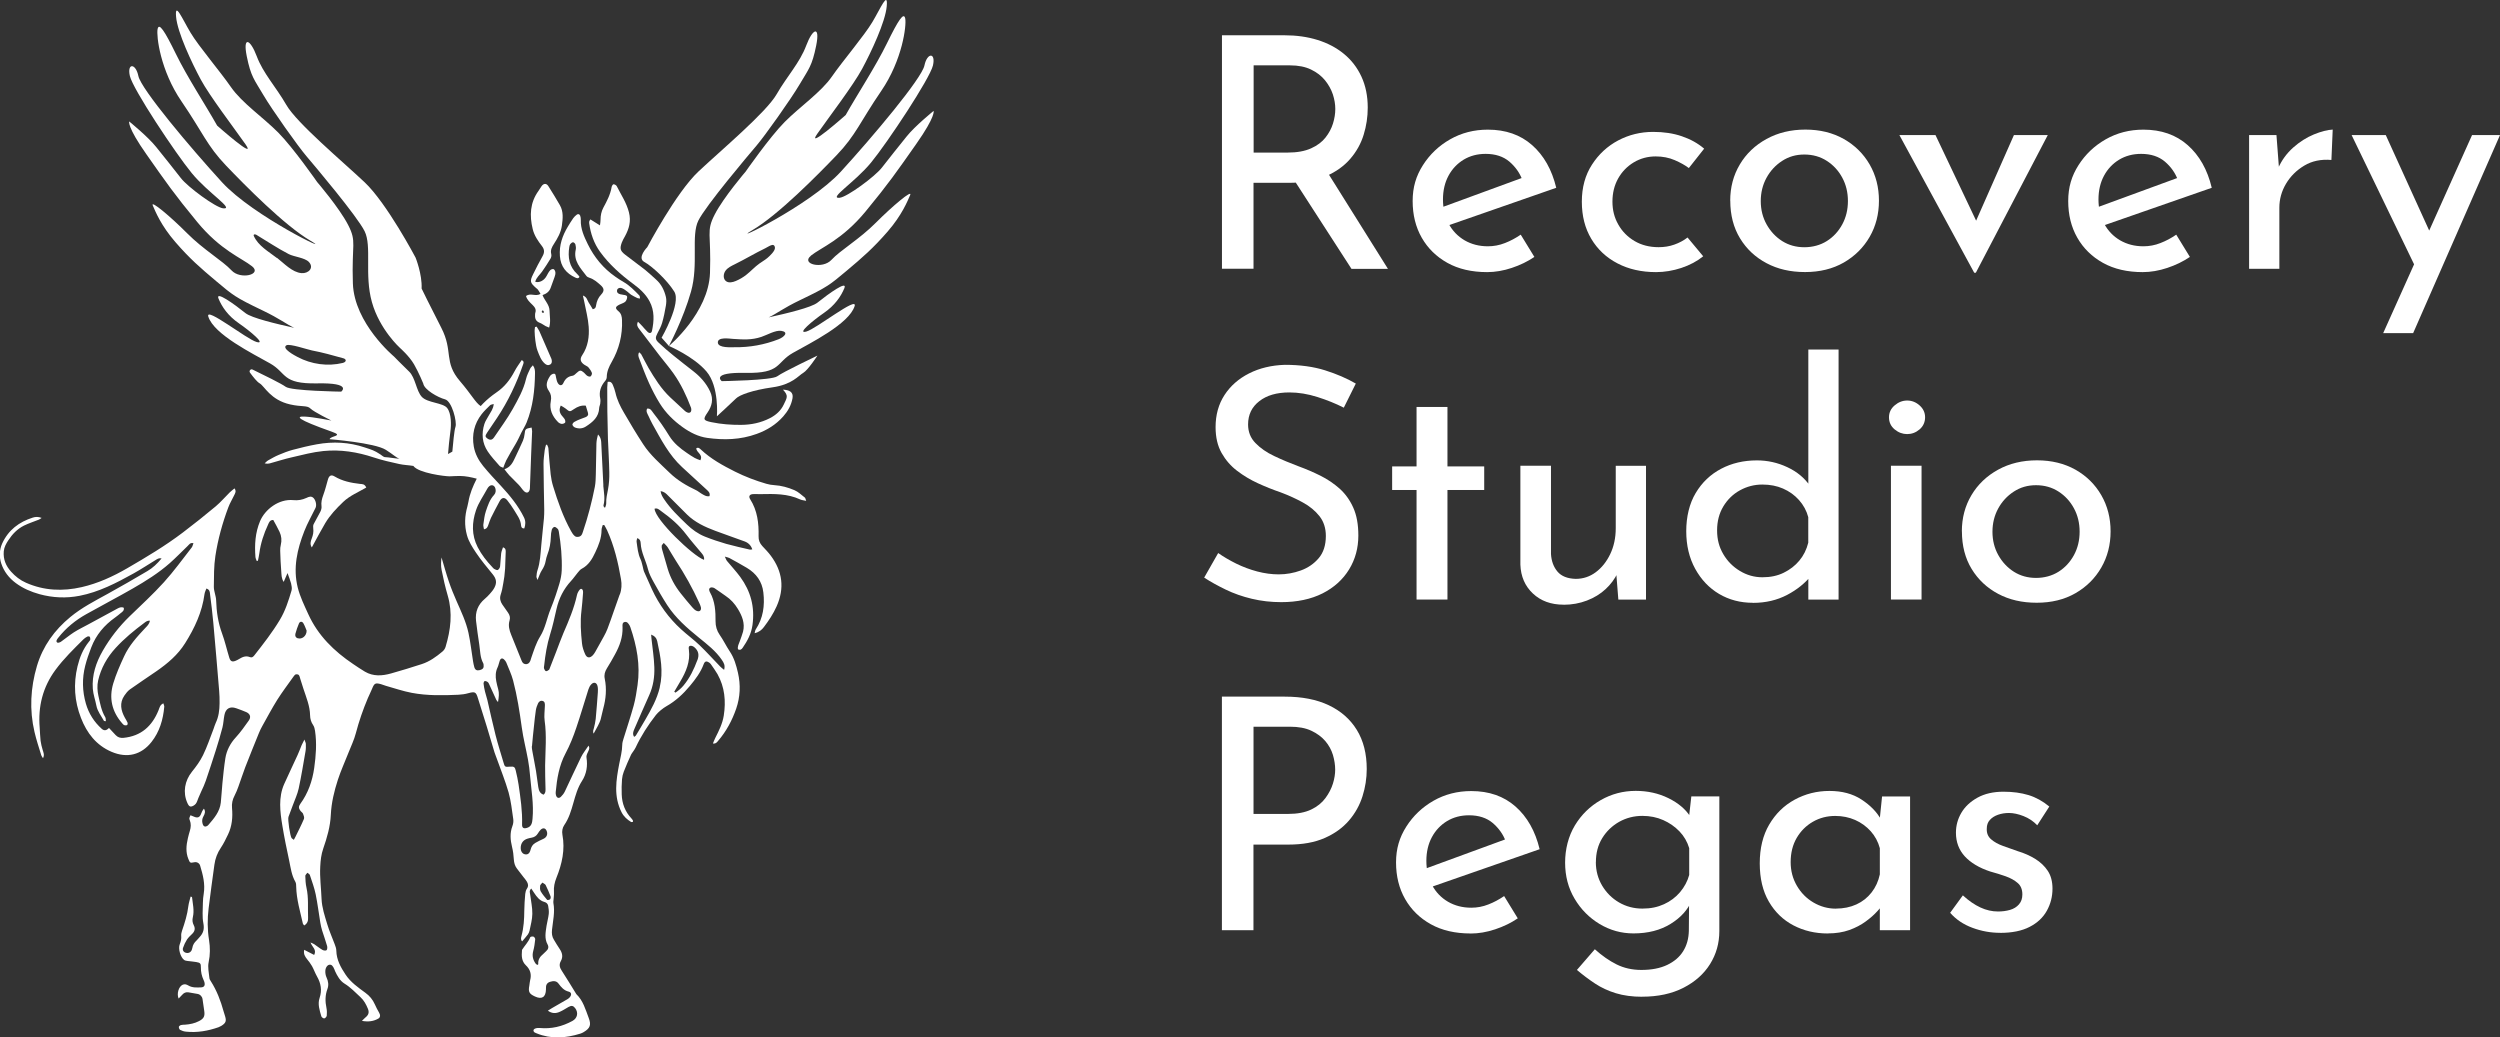
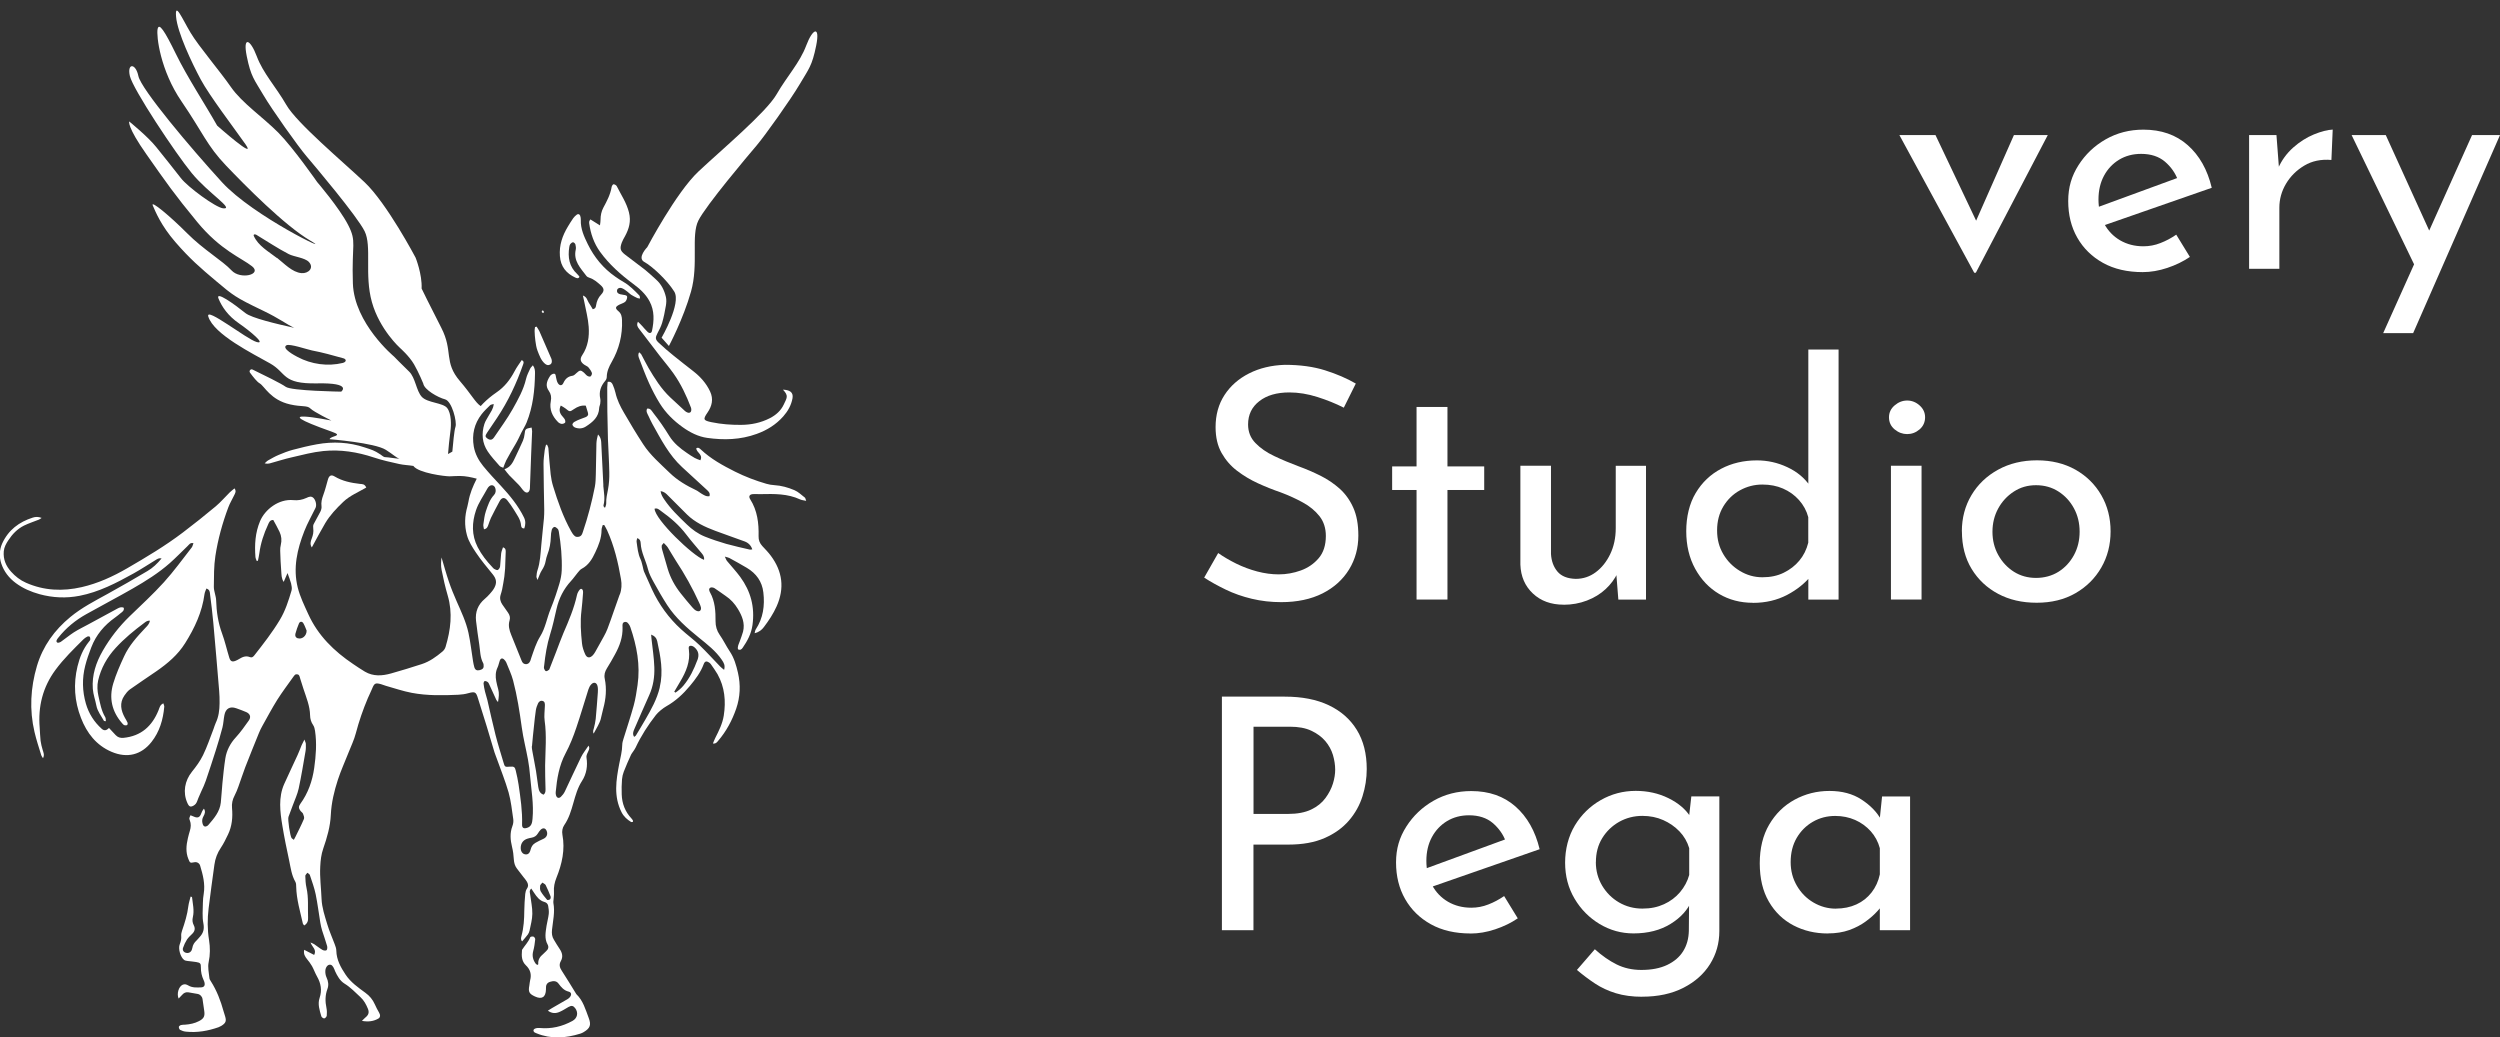
<svg xmlns="http://www.w3.org/2000/svg" id="Layer_2" viewBox="0 0 423.07 175.53">
  <rect x="0" y="0" width="423.07" height="175.53" fill="#333333" stroke="none" />
  <defs>
    <style>.cls-1{fill:none;}.cls-2{clip-path:url(#clippath-1);}.cls-3{clip-path:url(#clippath-3);}.cls-4{clip-path:url(#clippath-2);}.cls-5{fill:#fff;}.cls-6{clip-path:url(#clippath);}</style>
    <clipPath id="clippath">
-       <rect class="cls-1" width="423.07" height="175.53" />
-     </clipPath>
+       </clipPath>
    <clipPath id="clippath-1">
      <rect class="cls-1" width="423.07" height="175.53" />
    </clipPath>
    <clipPath id="clippath-2">
      <rect class="cls-1" width="423.07" height="175.53" />
    </clipPath>
    <clipPath id="clippath-3">
      <rect class="cls-1" width="423.07" height="175.53" />
    </clipPath>
  </defs>
  <g id="Layer_1-2">
    <g class="cls-6">
      <path class="cls-5" d="M224.47,28.88l10.41,16.62h-6.17l-10.63-16.46,6.39-.16ZM217.92,25.82c1.58,0,2.89-.24,3.94-.71,1.05-.47,1.86-1.08,2.45-1.83.59-.75,1.01-1.54,1.27-2.38.26-.84.39-1.66.39-2.46s-.14-1.62-.41-2.46c-.28-.84-.72-1.63-1.32-2.38-.61-.75-1.39-1.36-2.37-1.83-.97-.47-2.16-.71-3.55-.71h-6.17v14.76h5.78ZM217.37,5.97c2.02,0,3.88.26,5.59.79s3.19,1.31,4.46,2.35c1.27,1.04,2.26,2.32,2.97,3.85.71,1.53,1.07,3.28,1.07,5.25,0,1.57-.23,3.1-.69,4.59-.46,1.5-1.21,2.85-2.26,4.07-1.05,1.22-2.42,2.21-4.13,2.95-1.71.75-3.83,1.12-6.36,1.12h-5.89v14.54h-5.34V5.97h10.57Z" />
      <path class="cls-5" d="M251.67,46.05c-2.61,0-4.85-.52-6.72-1.56-1.87-1.04-3.32-2.46-4.35-4.26-1.03-1.8-1.54-3.87-1.54-6.21s.58-4.25,1.74-6.07c1.16-1.82,2.69-3.28,4.6-4.37,1.91-1.09,4.04-1.64,6.39-1.64,3.01,0,5.51.87,7.49,2.62,1.98,1.75,3.34,4.15,4.08,7.22l-18.83,6.56-1.21-3.01,15.36-5.63-1.05.77c-.44-1.2-1.18-2.24-2.2-3.12-1.03-.87-2.37-1.31-4.02-1.31-1.4,0-2.63.33-3.72.98-1.08.66-1.94,1.56-2.56,2.71-.62,1.15-.94,2.49-.94,4.02s.32,2.9.96,4.1,1.54,2.14,2.7,2.82c1.16.67,2.47,1.01,3.94,1.01.99,0,1.95-.18,2.89-.55.94-.36,1.82-.84,2.67-1.42l2.31,3.77c-1.14.77-2.41,1.39-3.83,1.86-1.41.47-2.8.71-4.16.71" />
      <path class="cls-5" d="M288.23,43.37c-1.03.84-2.26,1.49-3.69,1.97-1.43.47-2.86.71-4.29.71-2.46,0-4.64-.49-6.53-1.48-1.89-.98-3.37-2.37-4.43-4.15-1.07-1.79-1.6-3.88-1.6-6.29s.57-4.49,1.71-6.26c1.14-1.77,2.61-3.13,4.43-4.1,1.82-.96,3.79-1.45,5.92-1.45,1.8,0,3.42.24,4.87.74,1.45.49,2.71,1.19,3.77,2.1l-2.59,3.28c-.62-.47-1.42-.92-2.39-1.34s-2.05-.63-3.22-.63c-1.36,0-2.6.34-3.72,1.01-1.12.68-2,1.59-2.64,2.73-.64,1.15-.96,2.45-.96,3.91s.33,2.72.99,3.88c.66,1.17,1.58,2.1,2.75,2.79,1.17.69,2.53,1.04,4.07,1.04.95,0,1.84-.14,2.67-.44.83-.29,1.57-.69,2.23-1.2l2.64,3.17Z" />
      <path class="cls-5" d="M297.97,34.02c0,1.46.33,2.78.99,3.96.66,1.18,1.54,2.12,2.64,2.82,1.1.69,2.35,1.04,3.74,1.04s2.7-.35,3.8-1.04c1.1-.69,1.97-1.63,2.62-2.82.64-1.18.96-2.51.96-3.96s-.32-2.78-.96-3.96c-.64-1.18-1.51-2.13-2.62-2.84-1.1-.71-2.37-1.07-3.8-1.07s-2.65.36-3.77,1.09c-1.12.73-2,1.69-2.64,2.87-.64,1.18-.96,2.49-.96,3.91M292.8,33.96c0-2.26.54-4.3,1.62-6.12,1.08-1.82,2.59-3.26,4.52-4.32,1.93-1.06,4.12-1.59,6.58-1.59s4.62.53,6.5,1.59c1.87,1.06,3.33,2.5,4.38,4.32,1.05,1.82,1.57,3.86,1.57,6.12s-.52,4.3-1.57,6.12c-1.05,1.82-2.51,3.27-4.38,4.35-1.87,1.07-4.06,1.61-6.55,1.61s-4.64-.5-6.52-1.5c-1.89-1-3.39-2.4-4.49-4.21-1.1-1.8-1.65-3.93-1.65-6.37" />
    </g>
    <polygon class="cls-5" points="334.09 46.15 321.43 22.86 327.54 22.86 336.08 40.85 332.94 40.69 340.81 22.86 346.54 22.86 334.37 46.15 334.09 46.15" />
    <g class="cls-2">
      <path class="cls-5" d="M362.61,46.05c-2.61,0-4.85-.52-6.72-1.56-1.87-1.04-3.32-2.46-4.35-4.26-1.03-1.8-1.54-3.87-1.54-6.21s.58-4.25,1.74-6.07c1.16-1.82,2.69-3.28,4.6-4.37,1.91-1.09,4.04-1.64,6.39-1.64,3.01,0,5.51.87,7.49,2.62,1.98,1.75,3.34,4.15,4.07,7.22l-18.83,6.56-1.21-3.01,15.36-5.63-1.05.77c-.44-1.2-1.17-2.24-2.2-3.12-1.03-.87-2.37-1.31-4.02-1.31-1.4,0-2.63.33-3.72.98-1.08.66-1.94,1.56-2.56,2.71-.62,1.15-.94,2.49-.94,4.02s.32,2.9.96,4.1c.64,1.2,1.54,2.14,2.7,2.82,1.16.67,2.47,1.01,3.94,1.01.99,0,1.96-.18,2.89-.55.94-.36,1.83-.84,2.67-1.42l2.31,3.77c-1.14.77-2.41,1.39-3.83,1.86-1.41.47-2.8.71-4.16.71" />
      <path class="cls-5" d="M385.24,22.86l.5,6.56-.22-.93c.59-1.35,1.43-2.51,2.53-3.5,1.1-.98,2.28-1.73,3.52-2.24,1.25-.51,2.31-.78,3.19-.82l-.22,5.14c-1.76-.15-3.29.17-4.6.96-1.3.78-2.33,1.8-3.08,3.06-.75,1.26-1.13,2.62-1.13,4.07v10.33h-5.12v-22.63h4.62Z" />
    </g>
    <polygon class="cls-5" points="418.34 22.86 411.09 39.02 403.74 22.86 397.96 22.86 408.53 44.73 403.3 56.38 408.37 56.38 423.07 22.86 418.34 22.86" />
    <g class="cls-4">
      <path class="cls-5" d="M227.39,68.98c-1.36-.69-2.85-1.29-4.46-1.8-1.61-.51-3.19-.77-4.73-.77-2.13,0-3.83.49-5.09,1.48-1.27.98-1.9,2.3-1.9,3.94,0,1.24.41,2.29,1.24,3.14.83.86,1.89,1.6,3.19,2.21,1.3.62,2.69,1.2,4.16,1.75,1.21.44,2.42.96,3.63,1.56,1.21.6,2.3,1.34,3.28,2.21.97.88,1.74,1.95,2.31,3.23.57,1.28.85,2.84.85,4.7,0,2.11-.52,4.03-1.57,5.74-1.05,1.71-2.54,3.06-4.49,4.05-1.95.98-4.28,1.48-6.99,1.48-1.73,0-3.39-.19-4.98-.57-1.6-.38-3.07-.9-4.43-1.56s-2.57-1.33-3.63-2.02l2.37-4.16c.88.62,1.89,1.21,3.03,1.78,1.14.56,2.33,1.01,3.58,1.34,1.25.33,2.46.49,3.63.49,1.28,0,2.53-.22,3.74-.66,1.21-.44,2.22-1.13,3.03-2.08.81-.95,1.21-2.21,1.21-3.77,0-1.31-.36-2.42-1.07-3.33-.72-.91-1.65-1.69-2.81-2.32-1.16-.64-2.41-1.21-3.77-1.72-1.29-.44-2.56-.95-3.83-1.53-1.27-.58-2.44-1.28-3.52-2.1-1.08-.82-1.96-1.83-2.64-3.03-.68-1.2-1.02-2.66-1.02-4.37,0-2.08.5-3.89,1.51-5.44,1.01-1.55,2.4-2.77,4.16-3.66,1.76-.89,3.78-1.38,6.06-1.45,2.57,0,4.84.31,6.8.93,1.96.62,3.7,1.37,5.2,2.24l-2.04,4.1Z" />
    </g>
    <polygon class="cls-5" points="239.72 68.87 244.95 68.87 244.95 78.93 251.17 78.93 251.17 82.92 244.95 82.92 244.95 101.46 239.72 101.46 239.72 82.92 235.59 82.92 235.59 78.93 239.72 78.93 239.72 68.87" />
    <g class="cls-3">
      <path class="cls-5" d="M264.61,102.33c-2.13,0-3.86-.63-5.2-1.89-1.34-1.26-2.05-2.89-2.12-4.89v-16.73h5.18v14.93c.07,1.2.44,2.2,1.1,2.98.66.78,1.69,1.19,3.08,1.23,1.25,0,2.38-.37,3.39-1.12,1.01-.75,1.83-1.77,2.45-3.06.62-1.29.94-2.76.94-4.4v-10.55h5.12v22.64h-4.68l-.44-5.58.33,1.04c-.48,1.02-1.16,1.94-2.04,2.76s-1.94,1.47-3.17,1.94c-1.23.47-2.54.71-3.94.71" />
      <path class="cls-5" d="M298.25,97.69c1.36,0,2.56-.25,3.61-.77,1.04-.51,1.93-1.19,2.64-2.05.72-.86,1.22-1.87,1.51-3.03v-4.32c-.29-1.09-.82-2.06-1.57-2.9-.75-.84-1.65-1.48-2.7-1.94-1.05-.46-2.21-.68-3.5-.68-1.36,0-2.62.33-3.8.98s-2.11,1.57-2.81,2.73c-.7,1.17-1.05,2.51-1.05,4.05s.35,2.83,1.05,4.02c.7,1.19,1.63,2.13,2.81,2.84,1.17.71,2.44,1.07,3.8,1.07M296.65,102.01c-2.13,0-4.04-.5-5.73-1.5-1.69-1-3.04-2.42-4.05-4.26-1.01-1.84-1.51-3.96-1.51-6.37s.53-4.67,1.6-6.45c1.07-1.79,2.5-3.15,4.3-4.1,1.8-.95,3.82-1.42,6.06-1.42,1.8,0,3.51.38,5.15,1.15,1.63.76,2.91,1.82,3.83,3.17l-.28,1.8v-24.88h5.12v42.32h-5.12v-5.63l.61,1.42c-1.1,1.39-2.51,2.53-4.21,3.42-1.71.89-3.62,1.34-5.75,1.34" />
      <path class="cls-5" d="M320,78.82h5.18v22.64h-5.18v-22.64ZM319.67,70.62c0-.8.32-1.48.96-2.02.64-.55,1.35-.82,2.12-.82s1.47.27,2.09.82c.62.55.94,1.22.94,2.02s-.31,1.52-.94,2.05c-.62.53-1.32.79-2.09.79s-1.48-.26-2.12-.79c-.64-.53-.96-1.21-.96-2.05" />
      <path class="cls-5" d="M337.18,89.98c0,1.46.33,2.78.99,3.96.66,1.18,1.54,2.12,2.64,2.82,1.1.69,2.35,1.04,3.74,1.04s2.7-.35,3.8-1.04c1.1-.69,1.97-1.63,2.62-2.82.64-1.18.96-2.51.96-3.96s-.32-2.78-.96-3.96c-.64-1.18-1.51-2.13-2.62-2.84-1.1-.71-2.37-1.07-3.8-1.07s-2.65.36-3.77,1.09c-1.12.73-2,1.69-2.64,2.87-.64,1.18-.96,2.49-.96,3.91M332,89.92c0-2.26.54-4.3,1.62-6.12,1.08-1.82,2.59-3.26,4.52-4.32,1.93-1.06,4.12-1.58,6.58-1.58s4.62.53,6.5,1.58c1.87,1.06,3.33,2.5,4.38,4.32,1.05,1.82,1.57,3.86,1.57,6.12s-.52,4.3-1.57,6.12c-1.05,1.82-2.5,3.27-4.38,4.35s-4.06,1.61-6.55,1.61-4.64-.5-6.52-1.5c-1.89-1-3.39-2.41-4.49-4.21-1.1-1.8-1.65-3.93-1.65-6.37" />
      <path class="cls-5" d="M217.97,137.74c1.58,0,2.88-.25,3.91-.74,1.03-.49,1.83-1.14,2.42-1.94.59-.8,1.01-1.62,1.27-2.46.26-.84.38-1.62.38-2.35,0-.8-.13-1.63-.38-2.49-.26-.86-.69-1.64-1.29-2.35-.61-.71-1.39-1.29-2.37-1.75-.97-.46-2.18-.68-3.61-.68h-6.17v14.76h5.84ZM217.42,117.89c2.9,0,5.38.48,7.43,1.45s3.64,2.36,4.76,4.18c1.12,1.82,1.68,4.03,1.68,6.62,0,1.57-.24,3.11-.72,4.62-.48,1.51-1.24,2.88-2.29,4.1-1.05,1.22-2.41,2.21-4.1,2.95-1.69.75-3.74,1.12-6.17,1.12h-5.89v14.49h-5.34v-39.53h10.63Z" />
      <path class="cls-5" d="M248.86,157.97c-2.61,0-4.85-.52-6.72-1.56-1.87-1.04-3.32-2.46-4.35-4.26-1.03-1.8-1.54-3.87-1.54-6.2s.58-4.25,1.74-6.07c1.16-1.82,2.69-3.28,4.6-4.37,1.91-1.09,4.04-1.64,6.39-1.64,3.01,0,5.51.87,7.49,2.62,1.98,1.75,3.34,4.15,4.08,7.22l-18.83,6.56-1.21-3.01,15.36-5.63-1.05.77c-.44-1.2-1.18-2.24-2.2-3.12-1.03-.87-2.37-1.31-4.02-1.31-1.4,0-2.63.33-3.72.98-1.08.66-1.94,1.56-2.56,2.71-.62,1.15-.94,2.49-.94,4.02s.32,2.9.96,4.1,1.54,2.14,2.7,2.82c1.16.67,2.47,1.01,3.94,1.01.99,0,1.95-.18,2.89-.55.94-.36,1.82-.84,2.67-1.42l2.31,3.77c-1.14.77-2.41,1.39-3.83,1.86-1.41.47-2.8.71-4.16.71" />
      <path class="cls-5" d="M270.06,145.89c0,1.46.36,2.79,1.07,3.99.72,1.2,1.67,2.15,2.86,2.84,1.19.69,2.51,1.04,3.94,1.04s2.58-.25,3.66-.74c1.08-.49,1.99-1.18,2.73-2.05.73-.87,1.25-1.84,1.54-2.9v-4.54c-.33-1.09-.88-2.04-1.65-2.84s-1.69-1.44-2.75-1.91c-1.06-.47-2.24-.71-3.52-.71-1.43,0-2.74.34-3.94,1.01-1.19.68-2.15,1.6-2.86,2.76-.72,1.17-1.07,2.52-1.07,4.05M277.93,168.68c-1.69,0-3.18-.2-4.49-.6-1.3-.4-2.48-.95-3.52-1.64-1.05-.69-2.07-1.46-3.06-2.3l3.03-3.5c1.21,1.09,2.44,1.95,3.69,2.57,1.25.62,2.64.93,4.18.93,1.73,0,3.18-.28,4.38-.85,1.19-.57,2.09-1.34,2.7-2.32.61-.98.93-2.13.96-3.44l.05-6.12.44.98c-.66,1.57-1.85,2.89-3.58,3.96-1.73,1.07-3.82,1.61-6.28,1.61-2.06,0-3.96-.53-5.73-1.59-1.76-1.06-3.18-2.49-4.24-4.29-1.07-1.8-1.6-3.84-1.6-6.1s.55-4.46,1.65-6.29c1.1-1.82,2.56-3.25,4.38-4.29,1.82-1.04,3.79-1.56,5.92-1.56,2.02,0,3.86.41,5.53,1.23,1.67.82,2.91,1.87,3.72,3.14l-.33.93.49-4.37h4.74v22.8c0,2.04-.52,3.9-1.57,5.58-1.05,1.68-2.55,3.01-4.52,4.02-1.96,1-4.29,1.5-6.96,1.5" />
      <path class="cls-5" d="M310.69,153.76c1.28,0,2.44-.24,3.47-.71,1.03-.47,1.88-1.15,2.56-2.02.68-.87,1.15-1.89,1.4-3.06v-4.43c-.29-1.09-.81-2.05-1.54-2.87-.74-.82-1.62-1.46-2.64-1.91-1.03-.45-2.15-.68-3.36-.68-1.39,0-2.66.33-3.8.99-1.14.66-2.05,1.57-2.73,2.73-.68,1.17-1.02,2.53-1.02,4.1,0,1.46.35,2.79,1.05,3.99.7,1.2,1.63,2.15,2.81,2.84,1.18.69,2.44,1.04,3.8,1.04M309.31,157.97c-2.13,0-4.07-.46-5.81-1.37-1.74-.91-3.13-2.25-4.16-4.02-1.03-1.77-1.54-3.93-1.54-6.48s.53-4.74,1.6-6.56c1.07-1.82,2.5-3.23,4.3-4.21,1.8-.98,3.76-1.48,5.89-1.48s3.94.48,5.42,1.45c1.49.97,2.6,2.1,3.33,3.42l-.33.82.49-4.76h4.74v22.64h-5.12v-5.9l.61,1.31c-.18.36-.53.83-1.05,1.39-.51.57-1.16,1.14-1.95,1.72-.79.58-1.72,1.07-2.78,1.45-1.07.38-2.28.57-3.63.57" />
-       <path class="cls-5" d="M338.5,157.86c-1.62,0-3.18-.28-4.71-.85-1.52-.56-2.78-1.41-3.77-2.54l2.15-2.95c.99.91,1.98,1.59,2.97,2.05.99.46,1.98.68,2.97.68.73,0,1.41-.09,2.04-.27.62-.18,1.13-.49,1.51-.93.39-.44.58-1,.58-1.69,0-.84-.27-1.49-.8-1.94-.53-.46-1.2-.83-2.01-1.12-.81-.29-1.69-.56-2.64-.82-1.87-.62-3.3-1.48-4.3-2.57-.99-1.09-1.49-2.42-1.49-3.99,0-1.2.3-2.32.91-3.36.61-1.04,1.51-1.89,2.73-2.57,1.21-.67,2.68-1.01,4.4-1.01,1.58,0,2.99.19,4.24.57,1.25.38,2.42,1.03,3.52,1.94l-2.04,3.17c-.66-.69-1.44-1.21-2.34-1.56-.9-.35-1.72-.52-2.45-.52-.66,0-1.28.1-1.85.3-.57.2-1.03.49-1.38.88-.35.38-.52.87-.52,1.45-.04.77.21,1.38.74,1.83.53.46,1.2.83,2.01,1.12.81.29,1.63.58,2.48.88,1.1.33,2.09.77,2.97,1.31.88.55,1.59,1.22,2.12,2.02.53.8.8,1.81.8,3.01,0,1.35-.32,2.6-.96,3.75-.64,1.15-1.61,2.06-2.92,2.73-1.3.67-2.96,1.01-4.98,1.01" />
      <path class="cls-5" d="M99.93,37.14c.51.32.98.61,1.6,1,.05-.43.11-.7.1-.97,0-.72.14-1.4.48-2.04.6-1.11,1.19-2.22,1.4-3.5.03-.17.22-.46.32-.45.19.01.46.16.54.32.73,1.46,1.66,2.81,2.07,4.45.38,1.51.01,2.77-.68,4.04-.2.36-.41.71-.55,1.1-.34.98-.25,1.35.56,1.99,1.13.89,2.3,1.71,3.42,2.6.64.51,1.23,1.09,1.84,1.63.89.79,1.39,1.81,1.66,2.94.11.47.08.99,0,1.47-.17.98-.36,1.97-.64,2.92-.18.61-.49,1.19-.79,1.76-.37.72-.39,1.02.18,1.57.8.77,1.66,1.49,2.52,2.19,1.11.91,2.25,1.78,3.38,2.67,1.19.93,2.18,2.03,2.83,3.42.61,1.3.31,2.48-.44,3.57-.8,1.16-.71,1.34.7,1.63,1.64.34,3.29.46,4.96.45,1.73-.01,3.37-.35,4.91-1.14,1.01-.52,1.85-1.26,2.34-2.31.54-1.16.85-1.46-.14-2.51,1.1.05,1.79.4,1.62,1.44-.21,1.2-.8,2.22-1.58,3.1-1.23,1.38-2.73,2.32-4.49,2.95-2.75,1-5.56,1.07-8.38.67-1.5-.21-2.9-.92-4.14-1.81-1.54-1.1-2.88-2.42-3.88-4.03-.68-1.09-1.27-2.25-1.81-3.42-.62-1.36-1.13-2.77-1.67-4.16-.12-.31-.25-.65-.01-1.07.16.16.31.25.38.39.41.74.77,1.52,1.2,2.25,1.06,1.8,2.16,3.56,3.7,5.01.75.7,1.5,1.4,2.26,2.09.13.12.25.25.4.34.26.16.6.27.8,0,.12-.16.11-.51.03-.72-.77-2.03-1.7-4-2.96-5.78-.71-1-1.51-1.94-2.27-2.91-1.18-1.53-2.36-3.07-3.53-4.61-.24-.31-.5-.65-.21-1.23.27.27.5.48.7.71.32.34.61.72.95,1.03.33.29.65.21.73-.2.35-1.69.45-3.36-.41-4.98-.67-1.26-1.69-2.16-2.8-2.98-2.1-1.56-4.05-3.29-5.59-5.42-1.03-1.43-1.59-3.06-1.83-4.81-.02-.11,0-.23.02-.35,0-.05.06-.1.18-.31" />
      <path class="cls-5" d="M99.14,68.65c-.76-.09-1.39.16-1.99.57-.74.51-.75.48-1.43-.08-.23-.19-.51-.32-.82-.51-.32.67-.22,1.18.14,1.66.18.24.4.44.54.69.08.16.13.46.04.55-.13.14-.4.22-.6.2-.21-.03-.45-.16-.6-.32-.96-.97-1.48-2.13-1.21-3.51.13-.67.04-1.22-.33-1.75-.54-.75-.48-1.49.21-2.53.13-.19.42-.37.63-.38.34-.01.31.35.37.6.08.34.13.7.31.99.28.47.71.48.93,0,.32-.71.77-1.13,1.55-1.24.25-.03.49-.29.7-.48.53-.5.71-.51,1.25-.04.2.18.35.41.57.54.15.1.45.17.55.08.14-.12.27-.43.21-.59-.13-.34-.35-.66-.59-.94-.17-.19-.45-.27-.66-.42-.68-.45-.84-.96-.38-1.64.98-1.47,1.21-3.13,1.09-4.81-.1-1.42-.48-2.83-.75-4.24-.06-.3-.13-.6-.23-1.04.7.25.73.81.98,1.19.26.38.48.78.69,1.13.5-.1.53-.42.57-.7.11-.68.37-1.28.86-1.79.56-.6.51-1.04-.09-1.58-.57-.5-1.14-1.01-1.89-1.25-.19-.06-.41-.16-.52-.31-.99-1.32-2.24-2.54-1.81-4.45.06-.27.02-.59-.05-.87-.04-.16-.25-.37-.4-.38-.15-.01-.35.16-.47.3-.1.13-.14.32-.17.49-.28,1.75-.02,3.34,1.35,4.6.13.12.23.26.34.39.02.02.01.05.02.09-.18.32-.44.21-.68.11-1.55-.72-2.49-1.86-2.62-3.64-.14-1.85.43-3.47,1.36-5.01.29-.48.58-.96.9-1.41.17-.23.38-.44.62-.61.23-.16.47-.05.56.21.07.22.11.46.1.69-.06,1.5.55,2.82,1.18,4.11,1.09,2.22,2.62,4.09,4.67,5.51.46.32.92.63,1.4.9,1.03.59,1.83,1.44,2.65,2.27.11.11.08.34.12.52-.16-.03-.33-.02-.46-.08-.36-.17-.72-.36-1.06-.57-.21-.13-.38-.34-.59-.49-.3-.22-.59-.47-.93-.6-.43-.17-.81.03-.85.36-.05.4.22.58.56.66.2.05.4.08.6.11.27.04.59.08.55.43-.03.26-.15.58-.34.74-.26.22-.63.3-.94.46-.74.37-.8.62-.19,1.13.49.41.58.92.6,1.49.11,2.53-.49,4.9-1.74,7.09-.46.8-.83,1.61-.84,2.56,0,.21-.1.46-.24.62-.76.88-1.12,1.86-.86,3.04.06.28.02.58-.01.87-.03.23-.16.45-.17.68-.05,1.55-1.08,2.4-2.24,3.15-.58.38-1.22.42-1.85.18-.19-.07-.39-.28-.44-.47-.03-.13.16-.38.31-.47.32-.2.68-.34,1.03-.48.29-.12.6-.22.9-.34.34-.14.51-.38.38-.76-.13-.39-.24-.78-.36-1.18" />
-       <path class="cls-5" d="M91.85,52.49c-.09.14-.2.25-.18.3.03.08.14.14.24.17.03.01.15-.11.15-.15-.02-.09-.1-.17-.2-.32M89.03,50.08c.77-.56,1.62.16,2.44-.35-.15-.24-.27-.49-.43-.7-.08-.12-.21-.2-.32-.29-1.02-.9-1.09-1.14-.5-2.33.5-1.02,1.02-2.04,1.58-3.03.35-.61.37-1.13-.06-1.7-.68-.88-1.32-1.79-1.59-2.91-.56-2.29-.46-4.48.98-6.47.19-.26.34-.55.53-.81.35-.48.82-.49,1.13,0,.67,1.07,1.34,2.13,1.96,3.23.62,1.08.5,2.26.34,3.44-.16,1.17-.73,2.16-1.35,3.12-.34.53-.63,1.04-.45,1.73.06.23,0,.55-.13.76-.45.75-.93,1.49-1.43,2.2-.39.56-.98.99-1.15,1.72.73.2,1.51-.23,1.92-.99.18-.33.35-.68.6-.96.12-.14.44-.26.59-.19.16.07.29.36.3.56.02.25-.05.52-.14.77-.21.61-.45,1.21-.66,1.82-.22.63-.69,1-1.38,1.24.36.94,1.17,1.62,1.19,2.64.02.93.23,1.86-.07,2.86-.24-.1-.42-.16-.59-.25-.33-.18-.64-.43-.99-.56-.63-.24-.84-.68-.8-1.31,0-.12,0-.24.03-.35.21-.59-.05-.97-.47-1.38-.42-.42-.92-.82-1.1-1.52" />
+       <path class="cls-5" d="M91.85,52.49c-.09.14-.2.25-.18.3.03.08.14.14.24.17.03.01.15-.11.15-.15-.02-.09-.1-.17-.2-.32M89.03,50.08" />
      <path class="cls-5" d="M61.99,82.5c-1.34.79-2.78,1.36-3.91,2.44-1.15,1.1-2.24,2.24-3.05,3.61-.78,1.32-1.49,2.68-2.26,4.09-.37-.55-.18-1.07-.01-1.52.22-.57.33-1.11.25-1.71-.03-.23-.03-.5.06-.69.36-.72.79-1.41,1.15-2.14.13-.27.23-.61.19-.9-.09-.67.06-1.26.29-1.88.31-.85.54-1.73.78-2.6.19-.71.55-.93,1.13-.58,1.33.8,2.81,1.1,4.31,1.27.37.04.78-.02,1.06.61" />
      <path class="cls-5" d="M85.37,79.41c1.04-.38,1.4-1.12,1.75-1.87.46-.98.94-1.96,1.37-2.95.15-.34.24-.73.28-1.1.11-.91.12-.93,1.19-1.14.03.22.09.44.09.66-.04,1.26-.11,2.52-.16,3.78-.07,1.91-.14,3.81-.21,5.72,0,.09,0,.18-.02.26-.11.62-.54.78-.99.34-.31-.3-.54-.7-.84-1.01-.54-.58-1.12-1.11-1.67-1.69-.25-.26-.46-.57-.79-.99" />
      <path class="cls-5" d="M90.81,55.28c.15.25.34.49.46.75.65,1.47,1.28,2.94,1.92,4.41.06.13.13.26.16.4.07.33.08.65-.25.85-.33.19-.62.08-.88-.14-.67-.57-.94-1.4-1.25-2.18-.21-.54-.29-1.13-.37-1.71-.08-.55-.11-1.1-.13-1.66-.01-.21.05-.43.07-.65.09-.03.19-.06.28-.08" />
      <path class="cls-5" d="M109.55,41.8s4.86-9.21,8.63-12.76c3.77-3.55,11.48-10.01,13.24-13.08,1.77-3.07,3.92-5.33,5.01-8.24,1.09-2.91,2.39-3.48,1.69,0-.7,3.48-1.27,3.95-2.78,6.52-1.51,2.57-5.91,8.75-7.3,10.38-1.39,1.63-8.59,10.15-9.86,12.71-1.27,2.57.07,7.35-1.24,12.01-1.31,4.66-3.74,9.21-3.74,9.21l-1.24-1.4s3.38-5.83,2.14-7.81c-1.24-1.98-3.79-4.32-5.07-5.01-1.28-.7.52-2.52.52-2.52" />
-       <path class="cls-5" d="M129.85,43.67c-.42.35-.9.61-1.34.93-.79.56-1.44,1.3-2.21,1.9-.54.43-1.14.78-1.78,1.05-.54.23-1.2.38-1.66.03-.52-.39-.47-1.24-.08-1.77.39-.53,1.01-.81,1.59-1.1,1.73-.85,3.38-1.85,5.12-2.69.59-.28,1.51-1.04,1.65-.14.09.56-.92,1.48-1.29,1.79M132.21,55.99c1.31.2.53,1.03-.45,1.42-2.37.93-4.91,1.39-7.45,1.35-.55,0-2.75.16-2.83-.76-.08-1.04,2-.68,2.56-.65,1.74.11,3.12.22,4.81-.34.92-.3,2.38-1.17,3.36-1.02M137.2,43.28c1.74-1.39,5.33-2.7,9.27-7.48,3.94-4.78,5.22-6.65,8.58-11.43,3.36-4.78,2.94-5.6,2.94-5.6,0,0-3.17,2.57-4.56,4.32-1.39,1.75-3.01,3.73-4.17,5.25-1.16,1.52-5.91,5.01-7.17,5.13-1.98.18,2.53-2.57,5.31-5.95,2.78-3.38,9.97-14.23,10.48-16.44.51-2.22-.98-2.22-1.44,0-.46,2.22-8.81,12.13-14.14,17.96-5.33,5.83-19.36,12.48-14.98,9.91,4.38-2.57,11.04-9.33,14.28-12.71,3.24-3.38,3.94-5.6,7.53-10.85s4.29-11.08,4.06-12.25c-.23-1.17-1.16.23-3.1,4.2-1.94,3.97-5.01,8.63-6.98,12.13,0,0-6.84,6.06-4.79,3.15,2.05-2.92,6.06-8.16,7.57-10.96,1.51-2.8,3.94-7.93,4.17-10.61.23-2.68-1.04.35-2.43,2.68-1.39,2.33-4.98,6.53-6.84,9.21-1.85,2.68-5.45,5.13-8,7.7-2.55,2.57-6.61,8.4-6.61,8.4,0,0-3.71,4.32-5.22,7.24-1.51,2.92-.58,3.15-.81,9.91-.23,6.77-6.95,12.36-6.95,12.36,0,0,4.17,1.75,6.36,4.32,2.18,2.57,1.76,7.58,1.76,7.58,0,0,2.67-2.45,3.25-3.03.58-.58,2.78-1.4,6.14-1.87,3.36-.47,4.4-1.98,5.22-2.45.81-.47,2.4-2.92,2.4-2.92,0,0-5.88,2.8-6.8,3.5-.93.7-9.39.82-9.39.82,0,0-1.97-1.52,4.06-1.4,6.03.12,5.1-1.75,7.98-3.38,2.88-1.63,9.52-4.9,10.45-7.93.53-1.74-6.49,3.85-8.18,4.32-1.69.47,1.11-1.87,2.96-3.14,1.86-1.28,2.9-2.8,3.48-4.2.58-1.4-2.67.93-4.56,2.45-1.03.82-5.2,1.82-8.25,2.49,1.32-.6,2.4-1.53,5.39-2.96,4.64-2.22,4.98-2.57,7.77-4.9,2.78-2.33,4.52-3.85,6.96-6.65,2.43-2.8,3.36-5.13,3.82-6.18.46-1.05-3.01,1.87-5.79,4.66-2.78,2.8-6.03,4.67-7.53,6.3-1.51,1.63-5.22.7-3.48-.69" />
      <path class="cls-5" d="M127.32,92.97c-.14.01-.29.06-.42.04-1.33-.31-2.67-.6-3.99-.97-1.23-.36-2.45-.76-3.64-1.24-1.14-.46-2.15-1.19-3.04-2.05-1.37-1.32-2.75-2.63-3.82-4.23-.27-.4-.54-.81-.62-1.4.6.07.92.39,1.25.73,1.07,1.08,2.14,2.16,3.23,3.23,1.35,1.32,3.02,2.09,4.75,2.74,1.66.62,3.34,1.2,5.01,1.81.64.24,1.09.72,1.28,1.35M122.16,111.68c.32.47.6.92.38,1.68-.28-.23-.5-.39-.68-.58-1.16-1.2-2.27-2.44-3.47-3.59-.99-.95-2.11-1.76-3.12-2.69-2.1-1.91-3.74-4.18-4.94-6.77-.47-1.01-.92-2.02-1.36-3.04-.1-.24-.12-.51-.19-.76-.12-.42-.19-.87-.37-1.26-.46-.95-.53-1.98-.68-2.99-.03-.18.06-.38.1-.61.48.15.58.52.59.85.07,1.56.87,2.91,1.23,4.39.19.78.6,1.53.99,2.24.72,1.3,1.46,2.6,2.27,3.85,1.42,2.19,3.37,3.89,5.37,5.51,1.41,1.14,2.85,2.25,3.89,3.78M118.01,111.72c-.58,1.55-1.28,3.02-2.35,4.3-.4.48-.85.85-1.35,1.19-.07-.05-.14-.1-.21-.15.33-.57.66-1.13,1-1.7.99-1.66,1.74-3.39,1.48-5.4-.04-.27-.1-.6.22-.67.2-.05.51.08.68.22.73.62.88,1.31.54,2.21M111.65,116.34c-.48,2-1.44,3.7-2.43,5.42-.52.91-1.07,1.81-1.61,2.71-.05.08-.17.13-.3.23-.3-.48-.15-.89.02-1.28.84-1.93,1.67-3.87,2.54-5.79.68-1.51.92-3.11.86-4.73-.05-1.58-.3-3.15-.47-4.73-.02-.22-.04-.44-.07-.78.61.23.92.61,1.03,1.11.56,2.58,1.07,5.13.42,7.84M117.89,103.38c-.28-.12-.53-.36-.73-.6-.67-.77-1.33-1.56-1.96-2.36-.99-1.25-1.75-2.63-2.21-4.17-.33-1.09-.64-2.19-.95-3.29-.05-.19-.09-.41-.06-.61.02-.14.18-.25.35-.47.26.29.5.49.67.75.47.74.89,1.52,1.37,2.25,1.5,2.28,2.83,4.65,3.96,7.14.11.24.22.48.28.74.11.52-.22.83-.7.62M111.92,86.52c1.57,1.12,3.03,2.37,4.21,3.93.81,1.07,1.71,2.08,2.57,3.12.25.31.53.62.44,1.17-1.84-.63-8.29-6.79-8.37-8.65.49-.17.81.19,1.15.43M104.86,100.63c-.71,1.92-1.33,3.88-2.06,5.79-.33.87-.85,1.67-1.29,2.5-.25.46-.51.92-.77,1.38-.12.2-.24.4-.4.57-.51.54-1.01.51-1.31-.15-.26-.58-.48-1.22-.54-1.84-.19-1.84-.32-3.69-.09-5.54.12-.96.18-1.93.26-2.89.01-.17.03-.36-.02-.52-.09-.3-.35-.37-.53-.15-.22.26-.4.59-.47.92-.49,2.25-1.39,4.35-2.3,6.45-.45,1.05-.82,2.13-1.24,3.2-.35.9-.7,1.8-1.05,2.7-.04.11-.07.25-.16.31-.15.11-.36.26-.5.22-.14-.04-.27-.28-.32-.45-.05-.16,0-.35.02-.52.19-1.78.47-3.54,1.01-5.27.44-1.39.74-2.83,1.07-4.26.41-1.81,1.21-3.41,2.48-4.78.4-.43.72-.92,1.1-1.37.21-.24.41-.53.68-.67,1.17-.61,1.79-1.67,2.31-2.79.56-1.19,1.06-2.42,1.06-3.79,0-.27.12-.54.19-.81.09,0,.17-.02.26-.03.16.3.35.59.49.9,1.2,2.64,1.86,5.43,2.35,8.27.15.87.12,1.74-.2,2.6M93.09,152.18c-.11.1-.44.17-.5.1-.39-.46-.79-.93-1.09-1.45-.14-.25-.13-.62-.1-.93.02-.18.23-.33.39-.54.25.18.48.26.55.42.31.62.58,1.26.83,1.91.05.14.02.39-.08.48M90.56,142.67c-.42.25-.65.63-.77,1.12-.16.65-.49.88-.96.78-.43-.08-.72-.52-.71-1.08,0-.77.42-1.35,1.16-1.57.22-.07.45-.12.68-.16.46-.08.81-.3,1.05-.7.14-.22.29-.45.47-.63.42-.42.88-.3,1.06.27.18.55-.06,1.03-.61,1.27-.47.21-.94.44-1.38.7M87.29,130.44c-.15-.66-.31-.75-.99-.7-.87.07-.87.07-1.12-.79-.44-1.52-.93-3.02-1.32-4.56-.5-1.96-.92-3.94-1.38-5.91-.11-.48-.29-.95-.4-1.43-.11-.45-.2-.91-.25-1.38-.01-.14.12-.42.2-.42.17-.01.38.07.52.19.13.1.2.29.27.44.39.85.78,1.71,1.17,2.56.03.07.1.13.29.37.14-.85.22-1.5.03-2.17-.13-.45-.24-.91-.33-1.37-.15-.79-.14-1.57.22-2.32.18-.37.23-.79.38-1.17.16-.4.44-.46.74-.16.15.14.28.31.36.5.4,1,.87,1.99,1.15,3.03.69,2.61,1.1,5.28,1.47,7.96.25,1.83.72,3.62,1.05,5.44.16.89.28,1.8.35,2.71.21,2.42.65,4.83.42,7.29-.06.67-.15,1.3-.91,1.54-.58.19-.88.03-.86-.57.07-2.27-.27-4.5-.59-6.74-.11-.78-.29-1.56-.47-2.33M90.03,126.24c.09-1.14.22-2.28.34-3.42.09-.88.18-1.75.31-2.62.06-.4.2-.8.37-1.16.14-.3.42-.53.78-.42.38.11.39.47.38.8-.02.85-.16,1.72-.04,2.54.36,2.53.12,5.05.08,7.57-.02,1.23.04,2.47.06,3.7,0,.42.1.88-.31,1.25-.67-.2-.82-.76-.91-1.3-.15-.9-.23-1.81-.38-2.7-.18-1.07-.4-2.13-.59-3.2-.06-.34-.14-.7-.11-1.04M50.4,108.02c-.38-.12-.5-.43-.41-.77.16-.59.36-1.18.6-1.74.16-.37.54-.39.75-.03.26.45.42.95.55,1.24,0,.93-.81,1.51-1.49,1.29M58.01,61.42c-2.55.62-5.32.23-7.64-1-.44-.23-2.8-1.47-1.89-1.99.53-.31,3.57.73,4.29.87,1.79.34,3.54.83,5.29,1.32.19.05.41.14.44.34.04.25-.26.4-.5.46M46.86,43.66c-1.44-1.11-3.15-2.05-3.9-3.71-.02-.05-.05-.11-.03-.17.04-.18.3-.13.46-.04,1.81,1.08,3.59,2.29,5.47,3.26.89.46,2.73.61,3.41,1.33.93.99-.07,1.99-1.25,1.89-1.58-.13-2.96-1.67-4.14-2.58M127.54,83.61c.41,0,.81.02,1.22.01,2.26-.05,4.53-.09,6.65.9.27.12.58.14,1.02.24-.12-.31-.13-.48-.22-.55-.58-.44-1.12-.99-1.77-1.26-1.08-.46-2.22-.78-3.41-.85-.46-.03-.91-.1-1.34-.23-1.83-.53-3.61-1.21-5.31-2.06-2.07-1.04-4.09-2.15-5.8-3.76-.19-.18-.44-.4-.75-.18.03.74,1.19,1.03.69,2.02-.33-.13-.66-.22-.95-.39-.46-.26-.9-.55-1.33-.85-1.15-.78-2.22-1.65-2.98-2.88-.82-1.33-1.7-2.62-2.67-3.84-.29-.36-.48-.87-1.08-.78-.24.49.06.87.24,1.26.22.46.42.93.67,1.37,1.44,2.58,2.8,5.23,5,7.26,1.4,1.29,2.8,2.58,4.21,3.87.31.28.59.56.43,1.06-.58.1-.98-.22-1.4-.46-.29-.16-.54-.41-.85-.55-1.63-.77-3.18-1.68-4.48-2.94-1.58-1.54-3.28-2.98-4.49-4.85-1.14-1.75-2.21-3.53-3.25-5.33-.62-1.06-1.17-2.17-1.44-3.39-.1-.46-.27-.9-.45-1.33-.14-.33-.36-.61-.87-.49-.02.31-.06.63-.07.94,0,1.35,0,2.7.02,4.06.02,1.55.05,3.11.1,4.66.07,1.88.2,3.76.23,5.64.02.97-.04,1.95-.22,2.9-.14.78-.34,1.54-.3,2.35.01.23-.11.46-.17.69-.06,0-.12,0-.19-.01-.04-.12-.13-.27-.1-.37.3-1.08.06-2.15-.03-3.22,0-.09,0-.18,0-.26-.12-2.41-.23-4.81-.36-7.22-.03-.46-.17-.9-.54-1.27-.14.51-.25,1.01-.27,1.52-.05,1.74-.05,3.47-.1,5.2-.02.7-.03,1.42-.16,2.11-.51,2.6-1.18,5.15-2.03,7.66-.14.41-.26.87-1,.85-.14,0-.28-.06-.38-.15-.26-.22-.46-.53-.62-.83-1.34-2.4-2.24-4.98-3.04-7.6-.2-.65-.33-1.31-.41-1.99-.17-1.48-.26-2.96-.39-4.44-.02-.2-.14-.39-.22-.59-.06,0-.12,0-.18.01-.08.3-.18.6-.22.91-.09.79-.21,1.58-.2,2.37.01,2.58.08,5.17.12,7.75,0,.47-.01.94-.05,1.42-.14,1.52-.32,3.03-.45,4.55-.13,1.43-.18,2.88-.65,4.26-.11.33-.14.69-.17,1.04-.01.14.08.28.18.58.29-.66.44-1.2.74-1.65.32-.49.54-.98.64-1.55.07-.38.16-.75.3-1.11.38-.96.54-1.96.58-2.98.01-.41.05-.83.16-1.22.05-.19.27-.44.43-.47.18-.02.41.17.56.32.11.11.17.31.2.48.36,2.18.57,4.36.49,6.57-.06,1.51-.6,2.87-1.04,4.26-.2.64-.6,1.66-.85,2.28-.62,1.52-.87,3.19-1.75,4.61-.71,1.14-1.08,2.4-1.52,3.65-.06.17-.09.34-.16.5-.15.36-.4.59-.81.55-.37-.03-.54-.28-.67-.61-.57-1.45-1.15-2.89-1.74-4.32-.33-.8-.55-1.62-.28-2.48.15-.5,0-.92-.28-1.32-.32-.45-.65-.9-.96-1.37-.32-.48-.46-1.01-.29-1.59.1-.32.2-.64.27-.97.14-.71.26-1.43.37-2.15.05-.38.11-.99.13-1.37.04-.94.08-1.88.1-2.82,0-.28.02-.6-.46-.77-.11.35-.27.69-.31,1.05-.09.73-.09,1.47-.18,2.19-.03.22-.2.5-.39.6-.14.07-.42-.08-.61-.18-.12-.06-.21-.2-.31-.3-.97-1.02-1.82-2.1-2.48-3.38-1.06-2.07-.98-4.17-.29-6.24.43-1.29,1.26-2.44,1.91-3.65.08-.15.19-.3.32-.41.4-.34.87-.19,1.04.31.14.42.07.85-.22,1.16-.73.78-1.04,1.77-1.37,2.73-.24.71-.32,1.48-.43,2.24-.04.26.06.54.1.83.54-.09.63-.45.75-.77.15-.38.25-.79.43-1.15.47-.95.96-1.88,1.46-2.81.36-.69.87-.75,1.34-.13.37.49.75.98,1.06,1.51.49.85,1.16,1.63,1.24,2.69.02.24.1.54.55.51.21-.61.25-1.23-.05-1.84-.99-2.02-2.4-3.73-3.92-5.37-1.02-1.09-2.04-2.18-2.99-3.34-.78-.96-1.37-2.06-1.59-3.3-.35-2.01.07-3.86,1.33-5.48.43-.55.94-1.03,1.44-1.52.12-.11.34-.12.6-.2-.06.82-.5,1.34-.82,1.92-.26.49-.6.95-.76,1.47-.51,1.62-.38,3.21.57,4.64.58.87,1.31,1.65,2,2.44.14.17.41.22.63.32.2-.5.31-.89.5-1.25.5-.93,1.02-1.84,1.57-2.75.38-.63.67-1.3.99-1.95.28-.56.63-1.09.88-1.69,1.09-2.69,1.39-5.51,1.43-8.37,0-.42-.02-.87-.36-1.33-.19.23-.38.38-.46.57-.26.56-.55,1.12-.69,1.71-.43,1.86-1.36,3.5-2.27,5.13-.93,1.66-2.08,3.19-3.14,4.77-.33.49-.7.54-1.18.18-.35-.26-.35-.45,0-.97.56-.83,1.11-1.65,1.67-2.48,1.88-2.82,3.31-5.86,4.42-9.06.08-.24.21-.51-.24-.73-.41.62-.87,1.23-1.21,1.89-.75,1.43-1.71,2.66-3.05,3.57-.22.15-.43.3-.64.46-.75.57-1.44,1.19-2.04,1.86-.87-.55-1.55-1.94-3.51-4.22-2.8-3.26-1.1-5.03-3.16-9.03-2.06-4-3.33-6.64-3.33-6.64.11-2.44-1.02-5.23-1.02-5.23,0,0-4.86-9.21-8.63-12.76-3.77-3.55-11.48-10.02-13.24-13.08s-3.92-5.33-5.01-8.24c-1.09-2.91-2.39-3.48-1.69,0,.7,3.48,1.28,3.95,2.78,6.51,1.51,2.57,5.91,8.75,7.3,10.38,1.39,1.63,8.58,10.15,9.86,12.71,1.27,2.56-.07,7.35,1.24,12.01,1.31,4.67,4.76,7.76,4.76,7.76,0,0,1.56,1.37,2.37,2.77.81,1.4,1.56,3.25,1.56,3.25.15,1.04,2.5,2.37,3.68,2.67,1.18.3,2.06,3.85,1.77,4.66-.21.58-.42,2.92-.53,4.19-.24.15-.49.28-.73.41.07-.86.25-2.84.39-3.76.18-1.18.18-3.12-.54-4.03-.72-.91-3.31-.85-4.28-1.88-.96-1.03-1.08-3.27-2.17-4.3-1.08-1.03-2.55-2.54-2.55-2.54,0,0-6.72-5.59-6.95-12.36-.23-6.76.7-6.99-.81-9.91-1.51-2.92-5.22-7.23-5.22-7.23,0,0-4.06-5.83-6.61-8.4-2.55-2.57-6.14-5.01-8-7.7-1.85-2.68-5.45-6.88-6.84-9.21-1.39-2.33-2.67-5.36-2.44-2.68.23,2.68,2.67,7.81,4.17,10.61,1.51,2.8,5.52,8.05,7.57,10.96,2.05,2.91-4.79-3.15-4.79-3.15-1.97-3.5-5.04-8.16-6.98-12.13-1.94-3.97-2.87-5.36-3.1-4.2-.23,1.17.46,7,4.06,12.25,3.59,5.25,4.29,7.46,7.53,10.85,3.24,3.38,9.9,10.15,14.28,12.71,4.38,2.57-9.65-4.08-14.98-9.91-5.33-5.83-13.68-15.74-14.14-17.96-.46-2.22-1.95-2.22-1.44,0,.51,2.22,7.7,13.06,10.48,16.44,2.78,3.38,7.29,6.13,5.31,5.95-1.26-.12-6.01-3.62-7.17-5.13-1.16-1.52-2.78-3.5-4.17-5.25-1.39-1.75-4.56-4.32-4.56-4.32,0,0-.43.82,2.94,5.6,3.36,4.78,4.64,6.65,8.58,11.43,3.94,4.78,7.53,6.09,9.27,7.48,1.74,1.39-1.97,2.32-3.48.69-1.51-1.63-4.75-3.5-7.53-6.3s-6.26-5.71-5.79-4.67c.46,1.05,1.39,3.38,3.82,6.18,2.43,2.8,4.17,4.32,6.95,6.65,2.78,2.33,3.13,2.68,7.77,4.9,2.99,1.43,4.07,2.36,5.39,2.96-3.05-.67-7.22-1.67-8.25-2.49-1.89-1.52-5.14-3.85-4.56-2.45.58,1.4,1.62,2.93,3.48,4.2,1.86,1.28,4.65,3.61,2.97,3.14-1.69-.47-8.71-6.06-8.18-4.31.93,3.03,7.57,6.3,10.45,7.93,2.88,1.63,1.95,3.5,7.98,3.38s4.06,1.4,4.06,1.4c0,0-8.46-.12-9.39-.82-.66-.5-3.84-2.07-5.61-2.92-.33-.16-.65.23-.43.53.52.71,1.19,1.56,1.64,1.81.81.47,1.82,2.81,5.14,3.56,2.03.46,2.87.12,3.45.7.58.58,3.54,2.03,3.54,2.03,0,0-12.11-2.42.1,1.9,2.1.74-.28.67-.4,1.26,0,0,7.6.59,9.52,1.8,1.33.84,1.66,1.27,2.3,1.5-.64-.02-1.84-.25-2.48-.27-.19,0-.58-.35-.75-.46-1.06-.69-1.42-.77-2.62-1.17-2.67-.9-5.38-1.04-8.13-.54-1.38.25-2.74.58-4.09.94-.81.22-1.6.53-2.38.86-.62.26-1.2.6-1.79.93-.21.12-.38.33-.57.49.34.09.63.07.9,0,1.24-.34,2.46-.74,3.71-1.02,1.76-.41,3.53-.88,5.32-1.06,2.9-.29,5.75.16,8.54,1.09,1.41.47,2.86.79,4.31,1.11.78.17,1.59.19,2.38.32.86,1.21,5.41,1.78,6.15,1.76.58-.01,1.15-.07,1.73-.06.96.01,1.91.21,2.85.46-.64,1.25-1.18,2.53-1.41,3.92-.04.21-.11.56-.17.77-.46,1.61-.53,3.22-.08,4.86.3,1.11.92,2.04,1.52,2.95.86,1.29,1.87,2.48,2.84,3.68.62.77.74,1.41.29,2.27-.2.38-.49.73-.78,1.05-.26.29-.54.58-.84.83-1.18.99-1.65,2.25-1.49,3.72.15,1.34.35,2.68.55,4.02.16,1.07.13,2.18.67,3.17.04.07.05.17.06.26.07.5-.1.75-.62.89-.51.13-.8,0-.95-.49-.1-.33-.16-.69-.22-1.03-.26-1.6-.43-3.21-.77-4.78-.41-1.87-1.23-3.6-2-5.34-.48-1.1-.94-2.21-1.32-3.34-.46-1.34-.83-2.72-1.24-4.08-.08.71-.13,1.42.01,2.09.29,1.47.62,2.93,1.04,4.36.86,2.94.5,5.81-.36,8.67-.09.31-.28.59-.53.8-1.06.89-2.18,1.7-3.51,2.13-1.72.56-3.45,1.09-5.19,1.58-1.5.42-3,.53-4.42-.3-.68-.4-1.33-.85-1.99-1.29-3.24-2.18-5.95-4.82-7.6-8.45-.67-1.47-1.38-2.92-1.78-4.49-.83-3.32-.09-6.48,1.11-9.55.53-1.36,1.27-2.63,1.9-3.94.22-.45.05-1.25-.32-1.65-.39-.41-.81-.23-1.21-.04-.71.33-1.44.46-2.22.38-2.47-.25-4.81,1.58-5.64,3.56-.82,1.96-.94,3.98-.78,6.06.02.23.14.45.21.67.07-.01.14-.02.21-.03.08-.42.19-.84.24-1.26.22-1.71.76-3.32,1.48-4.87.16-.35.3-.79.88-.77.36.67.74,1.32,1.06,2.01.33.7.4,1.44.21,2.21-.08.32-.11.66-.1.99.04,1.18.08,2.35.18,3.52.05.55.01,1.15.41,1.75.22-.5.39-.91.65-1.5.25.72.47,1.23.6,1.75.09.39.18.84.08,1.2-.51,1.72-1.05,3.43-1.98,4.97-1.27,2.12-2.79,4.06-4.31,6-.2.26-.42.44-.74.31-.68-.28-1.25-.05-1.82.3-.2.12-.41.24-.62.32-.58.23-.87.09-1.06-.51-.43-1.38-.74-2.8-1.24-4.15-.66-1.78-.93-3.66-.99-5.55-.02-.78-.4-1.56-.39-2.33.02-1.73,0-3.49.26-5.19.43-2.82,1.19-5.57,2.19-8.24.26-.71.68-1.37,1-2.06.15-.32.4-.66.05-1.15-.29.24-.56.44-.8.67-.79.78-1.52,1.64-2.37,2.36-1.82,1.52-3.67,3-5.56,4.43-2.99,2.27-6.21,4.19-9.45,6.07-2.42,1.4-4.94,2.55-7.67,3.18-3.22.74-6.38.61-9.44-.74-.98-.43-1.81-1.08-2.52-1.87-.87-.97-1.36-2.08-1.24-3.46.07-.72.4-1.28.76-1.84.68-1.05,1.54-1.94,2.66-2.5.81-.4,1.68-.67,2.52-1.01.14-.05.25-.15.47-.29-.58-.22-1.03-.2-1.48-.06-2.34.74-4.16,2.11-5.2,4.39-.49,1.09-.52,2.26-.16,3.36.44,1.36,1.3,2.47,2.47,3.34,1.22.9,2.57,1.48,4.02,1.88,2.24.61,4.5.71,6.77.27,3.29-.64,6.22-2.17,9.11-3.77,1.28-.71,2.5-1.52,3.75-2.28.28-.17.55-.38,1.02-.28-.74.9-1.5,1.62-2.41,2.15-2.24,1.32-4.49,2.63-6.77,3.88-2.15,1.18-4.33,2.3-6.25,3.88-2.7,2.22-4.67,4.94-5.67,8.31-1.08,3.67-1.29,7.4-.41,11.15.31,1.34.75,2.65,1.15,3.96.05.17.19.32.29.48.29-.55.07-.97-.06-1.41-.15-.5-.28-1.01-.35-1.53-.09-.73-.09-1.47-.15-2.2-.3-3.6.51-6.87,2.67-9.8,1.4-1.9,3.08-3.53,4.74-5.18.18-.18.41-.33.64-.45.11-.06.34-.06.4.01.09.11.13.31.11.47-.01.13-.13.26-.22.37-1,1.23-1.57,2.65-1.94,4.18-.72,2.98-.52,5.9.59,8.74.99,2.56,2.59,4.62,5.16,5.72,2.66,1.14,5.05.52,6.77-1.66,1.36-1.72,1.97-3.78,2.16-5.97.01-.17-.09-.35-.15-.57-.59.26-.65.75-.82,1.17-1.09,2.7-2.96,4.38-5.93,4.67-.54.05-.97-.08-1.34-.48-.35-.38-.71-.77-1.11-1.19-.38.37-.75.56-1.22.15-1.3-1.16-2.21-2.6-2.69-4.26-.61-2.12-.67-4.28-.11-6.45.27-1.06.63-2.07,1.02-3.08.81-2.12,2.19-3.75,4.04-5.06.31-.22.6-.46.89-.7.3-.24.67-.44.57-.94-.38-.19-.72-.06-1.07.13-1.64.9-3.28,1.78-4.92,2.67-.82.45-1.67.85-2.45,1.35-.76.49-1.45,1.08-2.2,1.6-.17.11-.49.22-.61.14-.28-.2-.09-.47.06-.69.03-.05.07-.09.11-.14,1.31-1.66,2.92-2.97,4.75-3.99,2.6-1.46,5.25-2.84,7.83-4.32,2.21-1.27,4.37-2.62,6.29-4.31,1.05-.93,2.03-1.95,3.04-2.92.24-.23.41-.58.96-.45-.11.27-.15.54-.29.72-1.55,1.98-3.03,4.04-4.72,5.9-1.83,2.02-3.84,3.86-5.8,5.76-1.78,1.73-3.29,3.66-4.53,5.81-1.15,2-1.86,4.13-1.69,6.46.07.95.42,1.88.6,2.83.19.99.82,1.74,1.28,2.58.03.05.15.03.33.07-.04-.27,0-.52-.11-.69-.67-1.11-.87-2.37-1.15-3.59-.19-.83-.24-1.78-.05-2.61.48-2.09,1.51-3.93,2.97-5.52,1.45-1.58,3.1-2.94,4.82-4.22.26-.2.54-.43.97-.39-.09.59-.48.92-.81,1.27-1.37,1.46-2.72,2.94-3.56,4.78-.69,1.49-1.36,3.01-1.83,4.57-.75,2.48-.23,4.76,1.49,6.73.11.13.24.28.39.34.14.05.35.04.47-.03.07-.04.11-.28.07-.39-.12-.29-.3-.57-.46-.85-.67-1.23-.94-2.48-.08-3.74.26-.38.56-.77.93-1.04,1.48-1.05,2.99-2.05,4.49-3.08,1.89-1.31,3.64-2.78,4.87-4.76,1.6-2.55,2.87-5.25,3.27-8.29.04-.32.2-.62.32-.95.59.19.58.61.62.97.2,1.6.41,3.21.55,4.82.35,3.83.67,7.67.99,11.51.06.7.08,1.41.07,2.12-.01,1.15-.15,2.29-.66,3.35-.15.31-.23.66-.36.99-.58,1.49-1.08,3.01-1.78,4.44-.49,1.01-1.16,1.92-1.87,2.8-1.23,1.53-1.58,3.5-.78,5.29.14.31.31.65.66.6.28-.04.59-.25.77-.47.21-.27.29-.63.43-.96.16-.38.32-.77.5-1.14.28-.59.55-1.18.76-1.79.58-1.71,1.15-3.42,1.69-5.14.41-1.28.79-2.58,1.13-3.88.17-.68.19-1.4.33-2.09.21-1.11.94-1.53,1.99-1.16.58.21,1.16.41,1.72.66.66.3.83.85.41,1.43-.69.97-1.38,1.96-2.19,2.84-.92.99-1.56,2.2-1.77,3.54-.22,1.41-.36,2.83-.5,4.25-.11,1.08-.15,2.17-.27,3.25-.17,1.55-1.14,2.66-2.1,3.78-.04.04-.08.08-.13.12-.41.28-.71.17-.85-.32-.13-.44-.09-.86.15-1.27.23-.4.38-.82.07-1.29-.21.25-.35.52-.45.81-.25.69-.6.84-1.28.53-.18-.08-.36-.15-.54-.22-.22.51-.25.52-.12.84.24.61.2,1.2.01,1.81-.13.42-.24.85-.34,1.28-.27,1.16-.38,2.32.09,3.47.28.68.28.7,1.04.55.42-.08.83.17.95.57.47,1.55.88,3.11.61,4.77-.08.51-.14,1.01-.14,1.53-.01,1.16-.14,2.35.08,3.46.19.97,0,1.65-.62,2.32-.18.19-.34.41-.53.59-.38.35-.64.75-.72,1.28-.02.11-.05.23-.1.34-.18.41-.58.59-1.01.46-.41-.13-.58-.47-.46-.83.16-.49.39-.97.67-1.41.24-.36.58-.66.89-.97.43-.42.54-.9.26-1.44-.23-.44-.28-.89-.16-1.37.27-1.15-.02-2.27-.14-3.4,0-.02-.09-.04-.24-.09-.13.54-.31,1.07-.38,1.61-.17,1.44-.6,2.81-1.07,4.17-.09.27-.16.58-.14.85.05.52-.06.98-.25,1.45-.3.74.13,2.2.75,2.65.15.11.38.14.57.17.49.07.99.09,1.47.18.69.12.8.24.79.92-.01.76.15,1.46.46,2.13.06.13.12.27.15.41.12.52-.06.81-.6.83-.72.02-1.46.08-2.13-.32-.3-.18-.64-.3-1-.11-.63.32-1,1.48-.65,2.32.22-.23.42-.42.6-.63.29-.34.64-.5,1.09-.42.51.09,1.03.17,1.54.27.43.08.76.44.82.88.1.67.19,1.33.29,2,.13.89-.07,1.29-.88,1.71-.74.39-1.54.55-2.36.61-.23.02-.48,0-.69.06-.15.04-.36.19-.37.31-.01.17.09.44.22.51.3.16.65.27.99.3,1.89.2,3.72-.12,5.51-.75.16-.06.32-.14.47-.23.75-.47.89-.8.64-1.62-.08-.28-.18-.56-.26-.84-.49-1.79-1.15-3.51-2.15-5.08-.11-.17-.24-.36-.25-.56-.08-.9-.32-1.79-.12-2.71.26-1.22.26-2.45.06-3.71-.29-1.78-.29-3.59-.07-5.38.3-2.47.64-4.93.98-7.39.14-1.03.5-1.98,1.09-2.85.47-.7.84-1.47,1.21-2.24.68-1.41.82-2.93.68-4.47-.07-.75.07-1.44.43-2.11.26-.49.46-1.01.65-1.53.4-1.08.74-2.19,1.15-3.26.75-1.94,1.54-3.87,2.32-5.8.14-.35.4-.9.59-1.22.82-1.47,1.62-2.97,2.51-4.4.86-1.36,1.84-2.65,2.77-3.96.1-.14.23-.31.37-.35.16-.04.42,0,.51.11.14.17.18.42.25.65.18.56.35,1.12.53,1.67.48,1.47,1.1,2.91,1.13,4.51.01.59.17,1.14.52,1.65.19.27.27.65.32.99.31,2.09.15,4.17-.14,6.24-.31,2.21-1.03,4.27-2.36,6.1-.32.44-.29.76.05,1.2.12.16.34.28.41.45.11.28.26.66.16.89-.43,1.02-.94,2.01-1.43,3.01-.09.18-.19.35-.28.53-.24-.2-.34-.23-.38-.29-.26-.38-.68-3.16-.53-3.59.23-.66.5-1.32.74-1.98.34-.94.78-1.85.99-2.82.45-2.09.79-4.21,1.16-6.33.07-.4.06-.82.05-1.23,0-.17-.11-.35-.24-.73-.22.44-.36.69-.47.95-.24.57-.44,1.15-.7,1.7-.74,1.63-1.52,3.23-2.25,4.87-1.01,2.26-.7,4.7-.32,7.01.33,2.01.74,4.01,1.17,6,.25,1.2.4,2.43,1.03,3.53.14.24.15.57.15.86.05,2.14.67,4.17,1.13,6.23.02.1.13.18.23.31.52-.31.68-.78.65-1.28-.07-1.7.11-3.41-.27-5.1-.15-.65-.18-1.34-.2-2.01,0-.17.23-.35.35-.53.14.12.37.22.42.38.36,1.09.76,2.17.99,3.28.32,1.58.52,3.19.78,4.78.06.37.19.98.31,1.34.28.88.59,1.74.84,2.62.06.22.04.59-.1.71-.13.11-.51.06-.7-.06-.48-.28-.91-.64-1.37-.95-.15-.1-.32-.16-.64-.3.27.78,1.09,1.2.62,2.11-.54-.28-1.08-.56-1.69-.87-.14.72.14,1.14.47,1.56.31.39.62.78.86,1.21.31.56.52,1.18.84,1.74.66,1.16.88,2.33.44,3.63-.36,1.05,0,2.09.29,3.11.05.17.34.38.5.36.16-.02.4-.28.42-.46.04-.43.04-.89-.05-1.31-.23-1.09-.23-2.15.16-3.2.25-.66.16-1.31-.15-1.97-.15-.33-.22-.74-.2-1.1.02-.56.35-.99.67-1.04.37-.06.61.16.88.82.03.08.05.17.09.25.39.83.83,1.65,1.63,2.14,1.01.62,1.81,1.48,2.67,2.27.61.56.97,1.25,1.27,1.98.25.62.1,1.04-.42,1.46-.16.13-.3.29-.6.58,1.13.2,1.99.06,2.78-.39.39-.23.34-.65.12-1.02-.26-.45-.5-.9-.71-1.38-.36-.82-.89-1.45-1.61-1.97-1.23-.9-2.49-1.78-3.35-3.08-.81-1.22-1.53-2.5-1.56-4.05,0-.37-.15-.74-.28-1.1-.42-1.13-.92-2.23-1.26-3.38-.42-1.4-.9-2.8-.96-4.29-.07-1.82-.32-3.62-.22-5.46.05-1.04.16-2.03.5-3.02.65-1.86,1.2-3.76,1.29-5.74.1-2.05.57-4.01,1.2-5.94.51-1.56,1.2-3.06,1.8-4.59.43-1.09.95-2.16,1.24-3.29.53-2.02,1.21-3.98,2.02-5.9.23-.54.5-1.06.72-1.6.38-.94.55-1.04,1.51-.78.28.08.55.2.83.28,1.46.41,2.9.91,4.39,1.19,2.6.49,5.24.44,7.87.32.58-.03,1.16-.11,1.71-.27,1.1-.3,1.29-.22,1.62.91.02.09.05.17.08.25.46,1.48.93,2.97,1.39,4.45.44,1.46.87,2.92,1.31,4.38.11.36.27.71.39,1.07.68,1.91,1.44,3.79,2,5.73.41,1.46.57,3,.79,4.51.06.41,0,.83-.15,1.22-.44,1.17-.34,2.33-.05,3.51.17.69.26,1.4.3,2.11.04.57.17,1.08.52,1.54.39.51.79,1.02,1.18,1.53.18.23.38.45.52.71.21.37.28.74,0,1.15-.17.25-.26.59-.29.9-.08.94-.15,1.88-.16,2.82-.01,1.44-.09,2.88-.47,4.28-.08.31-.18.67.11.93.35-.41.67-.78.97-1.17.12-.16.24-.45.28-.64.19-.95.46-1.89.47-2.85.02-1.07-.23-2.15-.36-3.23-.04-.33-.22-.67.18-1.05.18.28.34.51.49.74.44.67.92,1.31,1.73,1.53.36.1.58.33.64.65.08.45.15.93.1,1.38-.07.67-.27,1.32-.37,1.99-.15,1.07-.4,2.15.18,3.19.22.4.12.8-.24,1.11-.18.15-.33.34-.51.49-.55.45-.91.98-.83,1.73,0,.03-.08.06-.16.12-.08-.06-.19-.11-.26-.19-.48-.65-.66-1.34-.44-2.15.18-.65.27-1.32.34-1.99.02-.15-.15-.41-.29-.46-.15-.06-.51,0-.55.1-.31.8-.92,1.4-1.37,2.1-.03.04-.03.11-.03.17-.09.91-.05,1.8.65,2.47.76.72,1,1.55.73,2.55-.07.28-.08.58-.13.87-.21,1.07-.04,1.41.93,1.86,1.18.56,1.85.13,1.88-1.19,0-.06,0-.12,0-.18-.03-.53.15-.93.68-1.1.53-.17,1.07-.21,1.44.29.46.62.92,1.17,1.73,1.37.49.12.52.58.15.98-.1.11-.21.2-.34.28-.88.51-1.77,1.02-2.65,1.53-.21.12-.4.25-.69.43.74.53,1.39.47,2.02.19.51-.22.97-.53,1.46-.81.51-.29.81-.24,1.14.19.58.76.39,1.7-.45,2.16-1.74.95-3.58,1.39-5.56,1.2-.25-.02-.53,0-.77.1-.35.14-.36.47-.05.67.1.06.21.09.32.14,2.45,1,4.91.81,7.37.05.21-.06.4-.16.59-.27,1.1-.66,1.29-1.22.84-2.4-.54-1.42-.94-2.92-2.09-4.02,0,0,0,0,0,0-.82-1.32-1.61-2.65-2.46-3.95-.36-.54-.5-1.04-.17-1.63.41-.73.26-1.4-.19-2.06-.35-.51-.66-1.04-.98-1.57-.33-.52-.38-1.07-.32-1.68.16-1.51.53-3.02.23-4.56-.03-.17.02-.35.03-.52.03-.44.1-.88.07-1.31-.06-.85.11-1.64.42-2.41.95-2.35,1.49-4.76,1.01-7.31-.1-.56,0-1.14.31-1.6,1.58-2.28,1.53-5.21,3.01-7.48.76-1.17.98-2.56.76-3.93-.07-.45.18-.8.34-1.18.11-.26.22-.53,0-.86-.45.69-.94,1.28-1.26,1.94-.94,1.92-1.82,3.87-2.74,5.8-.16.34-.4.65-.67.91-.36.34-.71.2-.84-.28-.04-.17-.06-.35-.04-.52.21-2.27.57-4.48,1.66-6.54.74-1.38,1.32-2.85,1.82-4.33.73-2.15,1.36-4.33,2.05-6.49.1-.3.25-.61.46-.84.44-.49.95-.35,1.09.28.08.34.07.7.05,1.05-.11,1.49-.22,2.99-.36,4.48-.05.52-.18,1.03-.3,1.54-.07.29-.24.57-.05.96.27-.49.5-.89.71-1.3.18-.36.37-.73.48-1.12.17-.59.26-1.21.43-1.8.46-1.67.61-3.35.26-5.06-.14-.65.02-1.21.36-1.76.48-.77.94-1.56,1.37-2.36.79-1.43,1.34-2.93,1.28-4.61-.01-.33-.08-.79.37-.88.42-.08.63.27.82.58.05.09.1.19.13.29,1.09,3.18,1.71,6.42,1.22,9.8-.17,1.16-.34,2.33-.65,3.46-.52,1.89-1.15,3.76-1.73,5.64-.1.33-.21.68-.21,1.03-.02,1.1-.3,2.14-.51,3.21-.53,2.75-.97,5.5.39,8.18.38.75.95,1.24,1.62,1.66.07.04.21-.02.31-.03,0-.11.02-.18,0-.22-.07-.12-.15-.25-.25-.35-1.07-1.14-1.6-2.51-1.65-4.07-.03-.85-.02-1.71.05-2.56.04-.44.14-.88.3-1.29.37-.98.81-1.93,1.24-2.89.08-.18.23-.33.34-.51.14-.22.31-.43.42-.67.92-1.98,2.1-3.8,3.43-5.51.4-.51,1.21-1.17,1.78-1.49,1.56-.88,2.84-2.07,3.98-3.44.94-1.13,1.82-2.29,2.34-3.7.18-.48.47-.55.89-.27.12.08.24.18.32.3.38.56.79,1.1,1.12,1.68,1.23,2.2,1.44,4.57,1.06,7.01-.21,1.35-.82,2.56-1.43,3.77-.15.29-.26.6-.41.96.53.06.7-.24.9-.47,1.37-1.6,2.35-3.43,3.04-5.42.69-2,.77-4.05.3-6.09-.29-1.25-.64-2.5-1.38-3.6-.62-.92-1.09-1.94-1.73-2.84-.46-.66-.69-1.46-.68-2.26.01-1.69-.08-3.38-.94-4.91-.15-.27-.25-.61.05-.78.17-.1.52-.04.71.08.64.4,1.24.89,1.87,1.3.88.58,1.56,1.34,2.09,2.22.71,1.17,1.23,2.42.87,3.85-.14.54-.36,1.05-.54,1.58-.15.46-.44.9-.31,1.4.39.19.6,0,.78-.25.81-1.18,1.46-2.36,1.67-3.87.42-3.05-.3-5.71-2.07-8.13-.69-.94-1.5-1.8-2.24-2.7-.13-.15-.19-.37-.37-.74.4.12.6.14.76.23,1,.55,2,1.09,2.98,1.68,1.57.94,2.57,2.3,2.78,4.16.26,2.22-.03,4.34-1.29,6.25-.1.15-.11.35-.19.64.75-.17,1.22-.57,1.57-1.04.83-1.1,1.59-2.24,2.16-3.52,1.36-3.06.99-5.89-.98-8.54-.43-.59-.95-1.11-1.45-1.65-.44-.48-.65-1-.63-1.67.05-2.2-.2-4.33-1.42-6.25-.33-.52-.08-.87.56-.87" />
    </g>
  </g>
</svg>